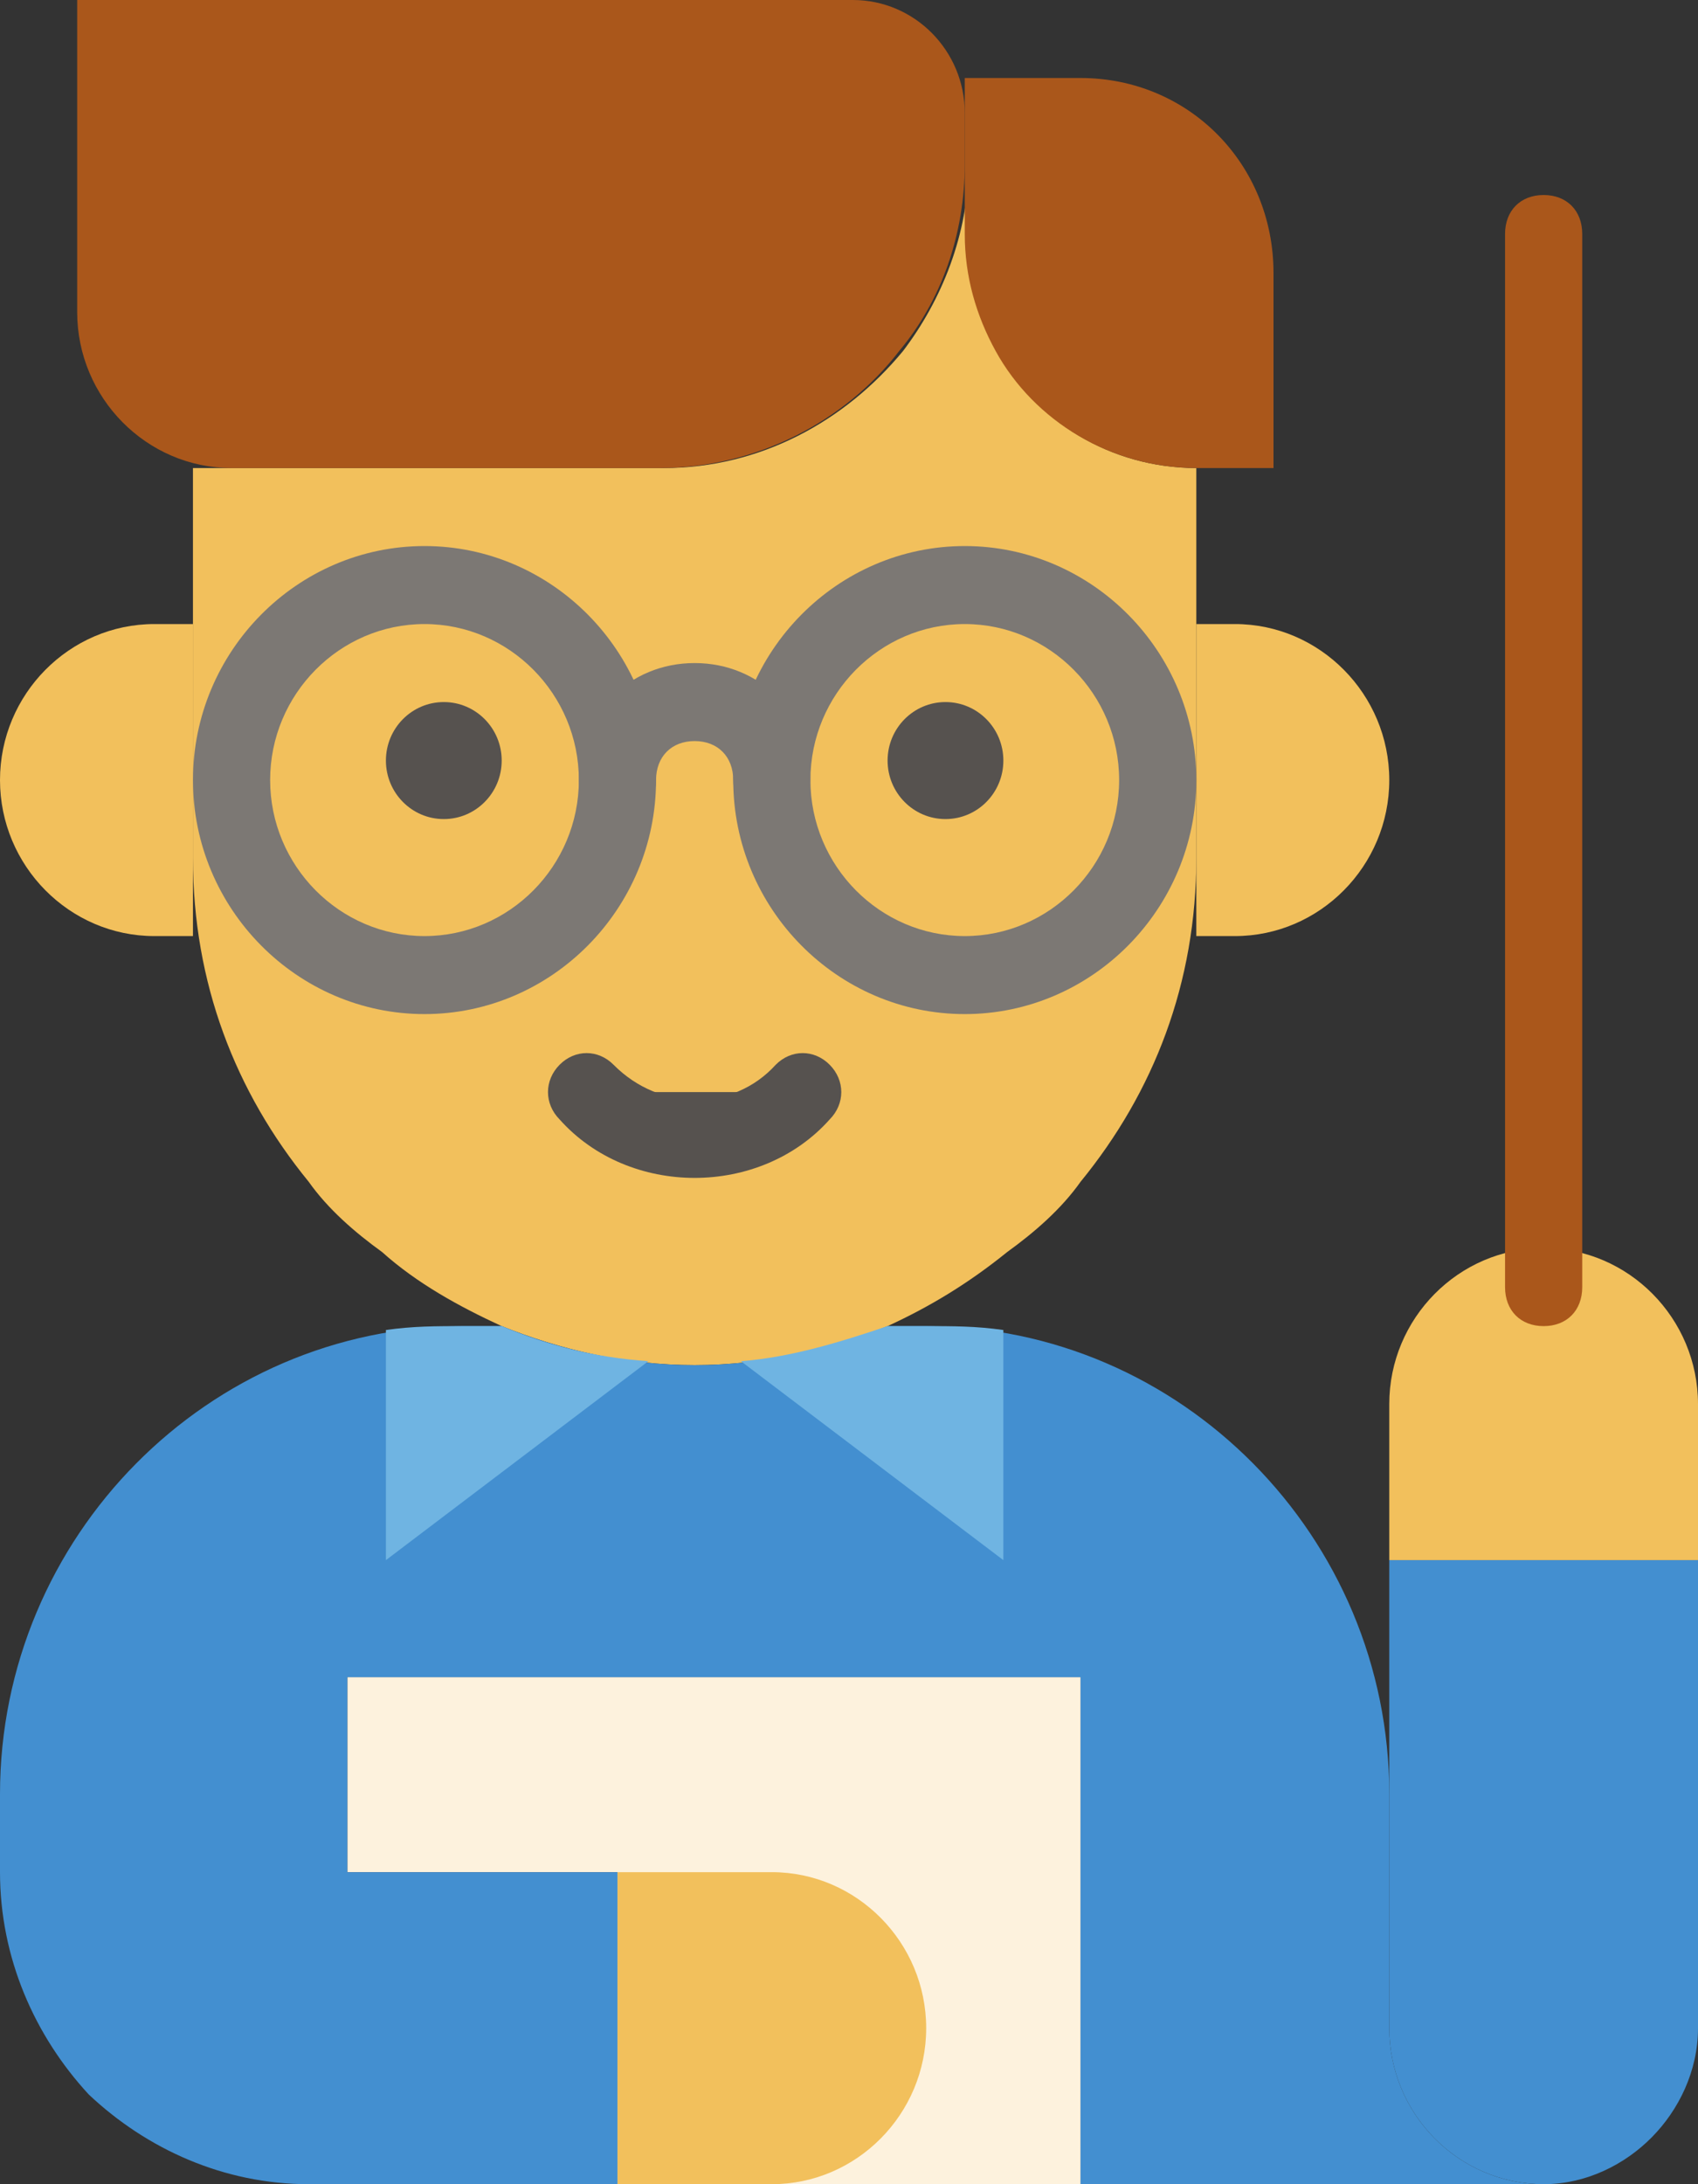
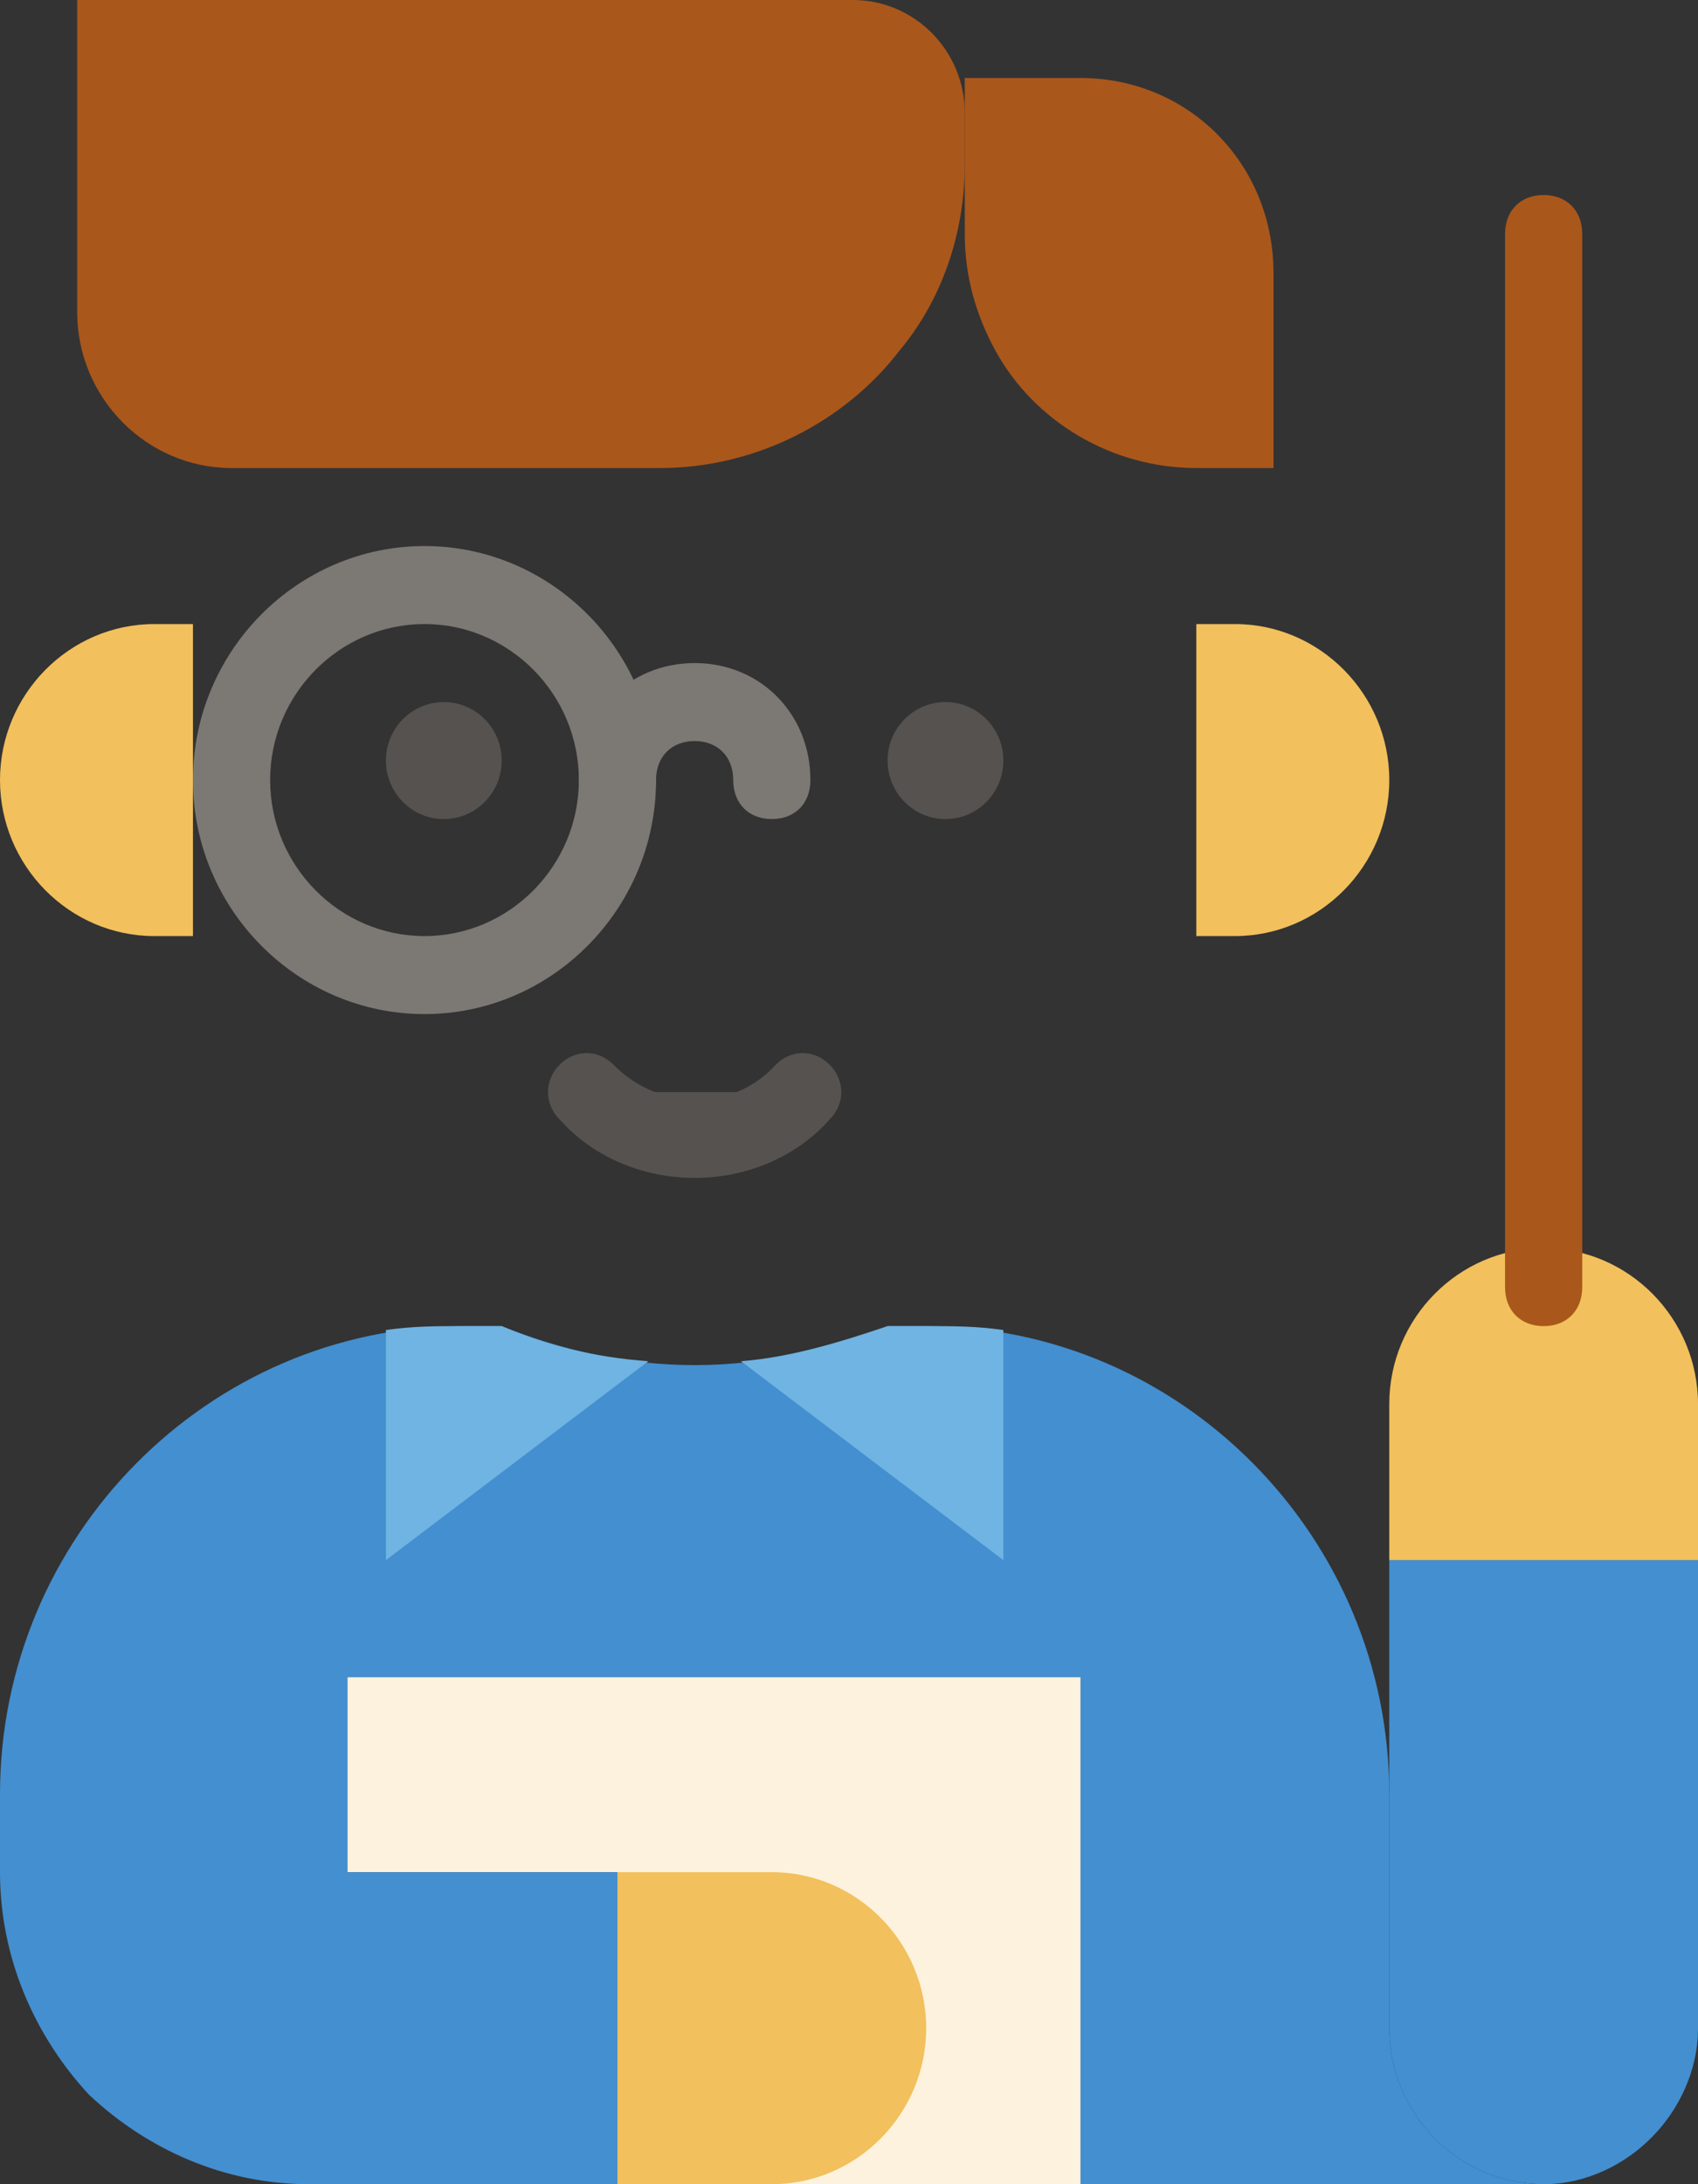
<svg xmlns="http://www.w3.org/2000/svg" width="196" height="252" viewBox="0 0 196 252" fill="none">
  <rect x="0" y="0" width="196" height="252" fill="#333333" stroke="none" />
  <path d="M124.727 193.5V252H71.273V216H40.091V193.5H124.727Z" fill="#FDF2DD" />
-   <path d="M138.091 54V99C138.091 113.4 133.191 126 124.727 136.35C122.5 139.5 119.382 142.2 116.263 144.45C111.809 148.05 107.354 150.75 102.454 153C95.772 155.7 88.2 157.5 80.182 157.5C72.163 157.5 64.591 155.7 57.909 153C53.009 150.75 48.109 148.05 44.1 144.45C40.982 142.2 37.863 139.5 35.636 136.35C27.172 126 22.273 113.4 22.273 99V54H76.618C87.754 54 97.554 48.6 104.236 40.5C108.691 34.65 111.809 27 111.809 18.9V27C111.809 31.95 113.145 36.45 115.372 40.5C119.382 48.6 128.291 54 138.091 54Z" fill="#F2C05C" />
  <path d="M92.655 126C85.527 133.2 74.391 133.2 67.264 126H92.655Z" fill="#56524F" />
  <path d="M80.182 135.9C74.391 135.9 68.6 133.65 64.591 129.15C62.809 127.35 62.809 124.65 64.591 122.85C66.373 121.05 69.046 121.05 70.828 122.85C76.173 128.25 84.637 128.25 89.537 122.85C91.319 121.05 93.991 121.05 95.773 122.85C97.555 124.65 97.555 127.35 95.773 129.15C91.764 133.65 85.973 135.9 80.182 135.9Z" fill="#56524F" />
  <path d="M142.545 108H138.091V72H142.545C152.345 72 160.364 80.1 160.364 90C160.364 99.9 152.345 108 142.545 108Z" fill="#F2C05C" />
  <path d="M17.818 72H22.273V108H17.818C8.018 108 0 99.9 0 90C0 80.1 8.018 72 17.818 72Z" fill="#F2C05C" />
  <path d="M51.228 94.5C54.918 94.5 57.91 91.478 57.91 87.75C57.91 84.022 54.918 81 51.228 81C47.538 81 44.546 84.022 44.546 87.75C44.546 91.478 47.538 94.5 51.228 94.5Z" fill="#56524F" />
  <path d="M109.136 94.5C112.826 94.5 115.818 91.478 115.818 87.75C115.818 84.022 112.826 81 109.136 81C105.446 81 102.454 84.022 102.454 87.75C102.454 91.478 105.446 94.5 109.136 94.5Z" fill="#56524F" />
  <path d="M111.364 13.05V18.9C111.364 27 108.691 34.65 103.791 40.5C97.555 48.6 87.309 54 76.173 54H26.727C16.927 54 8.909 45.9 8.909 36V0H98.445C105.573 0 111.364 5.85 111.364 13.05Z" fill="#AA571B" />
  <path d="M147 31.5V54H138.091C128.291 54 119.381 48.6 114.927 40.5C112.7 36.45 111.363 31.95 111.363 27V9H124.727C137.2 9 147 18.9 147 31.5Z" fill="#AA571B" />
  <path d="M49 117C34.3 117 22.273 104.85 22.273 90C22.273 75.15 34.3 63 49 63C63.7 63 75.727 75.15 75.727 90C75.727 104.85 63.7 117 49 117ZM49 72C39.2 72 31.182 80.1 31.182 90C31.182 99.9 39.2 108 49 108C58.8 108 66.818 99.9 66.818 90C66.818 80.1 58.8 72 49 72Z" fill="#7C7874" />
-   <path d="M111.364 117C96.664 117 84.637 104.85 84.637 90C84.637 75.15 96.664 63 111.364 63C126.064 63 138.091 75.15 138.091 90C138.091 104.85 126.064 117 111.364 117ZM111.364 72C101.564 72 93.546 80.1 93.546 90C93.546 99.9 101.564 108 111.364 108C121.164 108 129.182 99.9 129.182 90C129.182 80.1 121.164 72 111.364 72Z" fill="#7C7874" />
  <path d="M89.091 94.5C86.418 94.5 84.636 92.7 84.636 90C84.636 87.3 82.855 85.5 80.182 85.5C77.509 85.5 75.728 87.3 75.728 90C75.728 92.7 73.946 94.5 71.273 94.5C68.6 94.5 66.818 92.7 66.818 90C66.818 82.35 72.609 76.5 80.182 76.5C87.755 76.5 93.546 82.35 93.546 90C93.546 92.7 91.764 94.5 89.091 94.5Z" fill="#7C7874" />
  <path d="M196 162V180H160.363V162C160.363 152.1 168.381 144 178.181 144C187.981 144 196 152.1 196 162Z" fill="#F2C05C" />
  <path d="M196 180V234C196 238.95 193.772 243.45 190.654 246.6C187.536 249.75 183.081 252 178.181 252C168.381 252 160.363 243.9 160.363 234V180H196Z" fill="#438FD0" />
  <path d="M106.909 234C106.909 243.9 98.891 252 89.091 252H71.272V216H89.091C98.891 216 106.909 224.1 106.909 234Z" fill="#F2C05C" />
  <path d="M124.727 252V193.5H40.091V216H71.273V252H35.636C25.836 252 16.927 247.95 10.245 241.65C4.009 234.9 0 225.9 0 216V207C0 177.3 24.055 153 53.455 153H57.909C64.591 155.7 72.164 157.5 80.182 157.5C88.2 157.5 95.773 155.7 102.455 153H106.909C136.309 153 160.364 177.3 160.364 207V234C160.364 243.9 168.382 252 178.182 252H124.727Z" fill="#438FD0" />
  <path d="M74.837 157.05L44.546 180V153.45C47.664 153 50.337 153 53.455 153H57.91C63.255 155.25 68.6 156.6 74.837 157.05Z" fill="#6FB4E2" />
  <path d="M115.818 153.45V180L85.527 157.05C91.318 156.6 97.109 154.8 102.455 153H106.909C110.027 153 112.7 153 115.818 153.45Z" fill="#6FB4E2" />
  <path d="M178.182 153C175.509 153 173.728 151.2 173.728 148.5V27C173.728 24.3 175.509 22.5 178.182 22.5C180.855 22.5 182.637 24.3 182.637 27V148.5C182.637 151.2 180.855 153 178.182 153Z" fill="#AA571B" />
</svg>